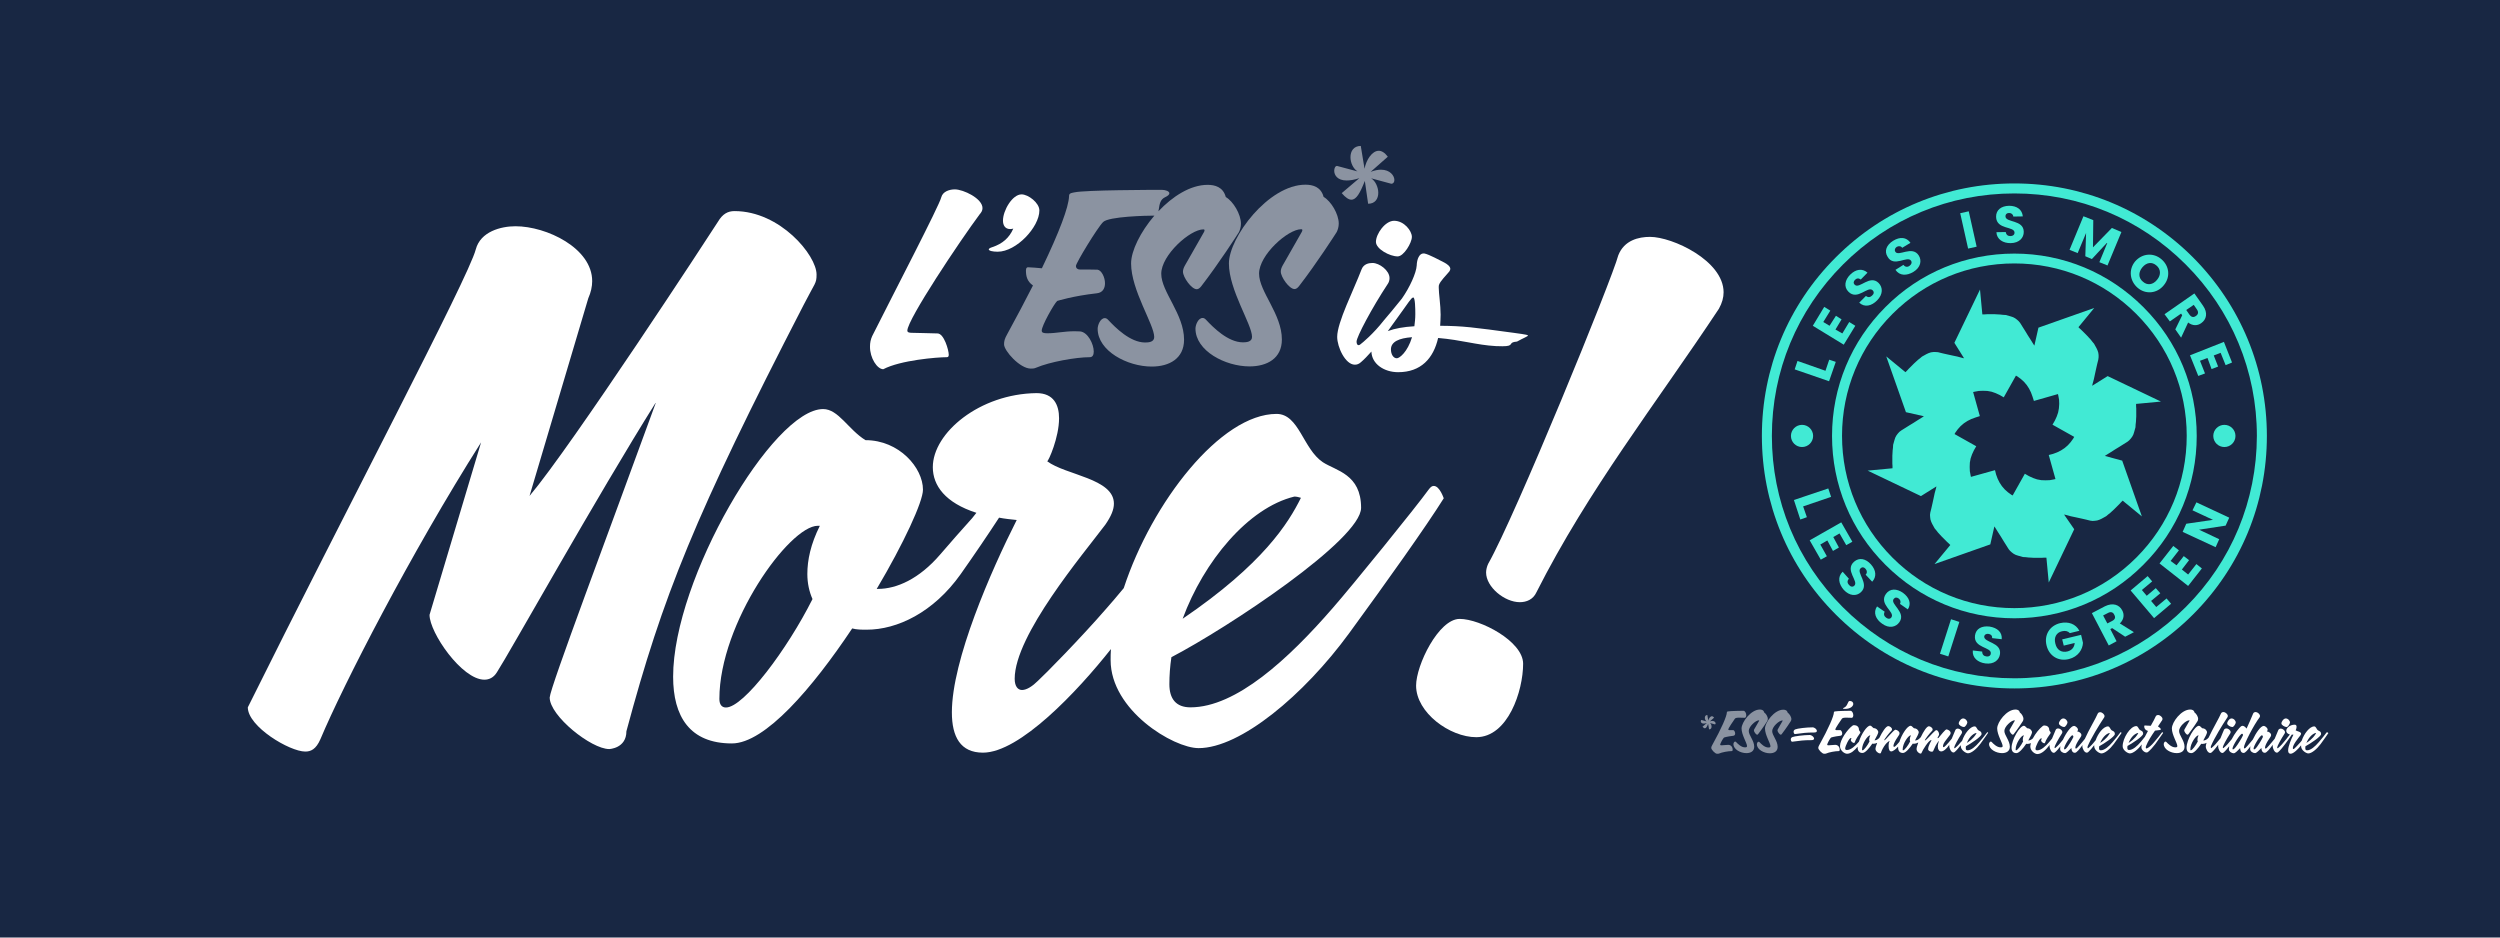
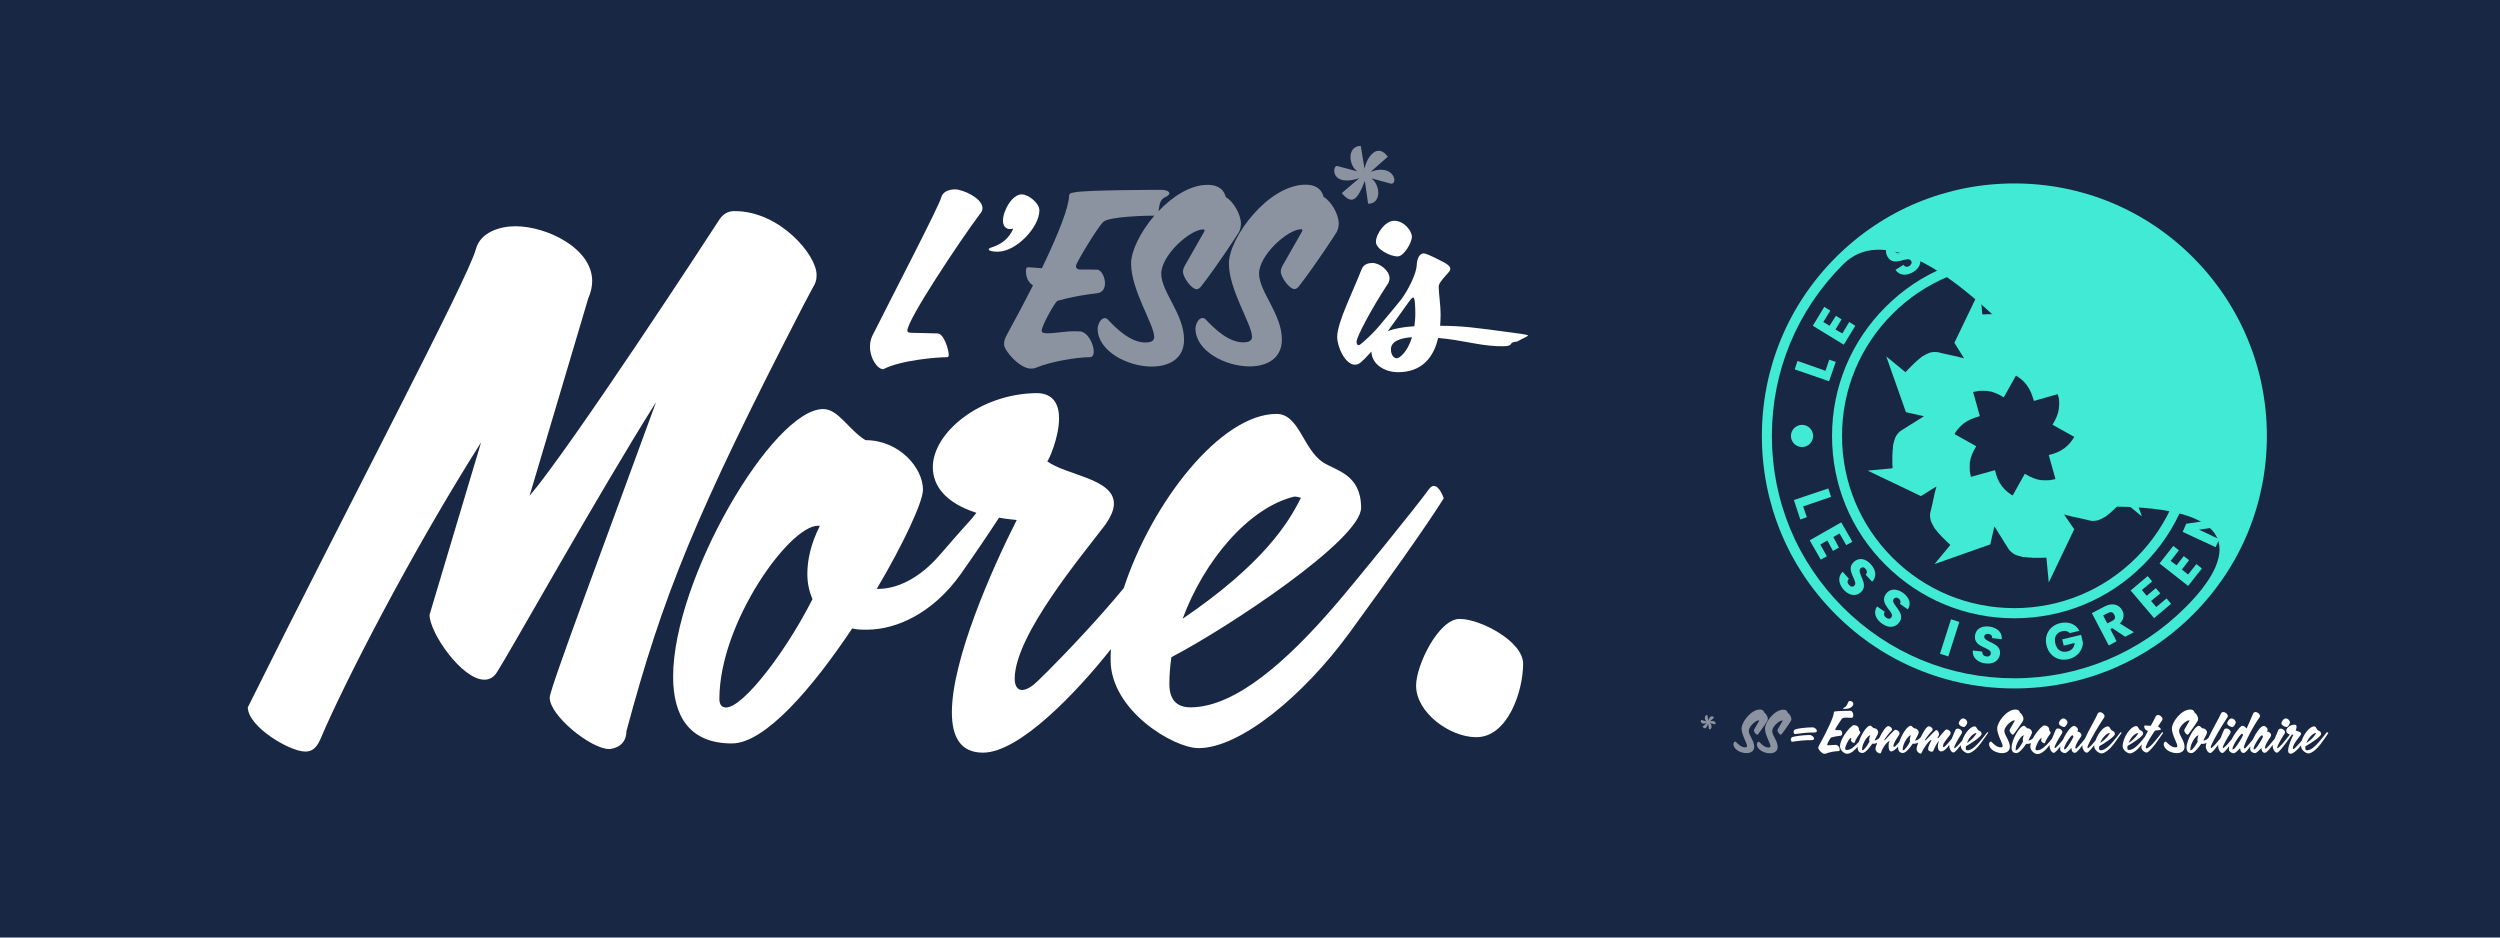
<svg xmlns="http://www.w3.org/2000/svg" version="1.1" id="Calque_1" x="0px" y="0px" viewBox="0 0 1600 600" style="enable-background:new 0 0 1600 600;" xml:space="preserve">
  <style type="text/css">
	.st0{fill:#182743;}
	.st1{fill:#FFFFFF;}
	.st2{fill:#8B93A1;}
	.st3{fill:#41EAD4;}
</style>
  <rect class="st0" width="1600" height="600" />
  <g>
    <path class="st1" d="M522.6,175.7c0-12.3-23.3-40.6-52.5-40.6c-4.2,0-7.6,1.7-10.6,6.8c-5.1,8-93.5,143.4-120.6,175.5l37.6-126.5   c1.7-3.8,2.5-7.6,2.5-11c0-21.1-29.2-35.1-49.1-35.1c-9.3,0-22.4,3.4-25.4,14.8c-4.7,18.2-83.8,167.9-145.9,293.1   c0,12.3,26.7,28.3,36.8,28.3c3.4,0,6.8-1.3,9.7-8c14.4-34.3,57.5-118.4,102.8-189.9l-33,110.4c0,11.4,20.7,41.5,35.1,41.5   c3,0,5.9-1.3,8-4.7c8-12.3,63.9-112.5,101.9-173c-30.5,83.8-67.7,182.3-68.1,189.1c0,11.8,26.6,33,38.1,33c0,0,11-0.4,11-11.4   c23.3-86.7,43.6-137.5,113.4-272.8C521.7,180.7,522.6,181.6,522.6,175.7z" />
    <path class="st1" d="M917.6,311c-1.3,0-2.1,0.8-3.4,2.5c-7.6,10.6-49.1,61.8-61.3,75.7c-28.3,32.6-61.8,63.5-91,63.5   c-9.3,0-13.5-5.5-13.5-14.8c0-5.5,0.4-11.4,1.3-17.3c36.4-19,121.4-75.3,121.4-95.6c0-21.6-16.1-23.7-24.5-29.2   c-12.7-8.5-15.2-30.9-29.6-30.9c-35.7,0-79.8,56.5-97.8,111.5c-4.5,5.4-8.3,9.9-10.9,12.8c-16.9,19.5-39.8,42.7-44,46.5   c-3.4,3.4-7.2,5.9-10.2,5.9c-2.5,0-4.7-2.1-4.7-7.2c0-27.9,43.6-79.5,58-98.6c3.8-5.5,5.5-9.7,5.5-13.5c0-16.1-30.9-18.2-42.7-27.1   c0.8,0,7.6-15.2,7.6-27.5c0-8.5-3.4-16.1-14.4-16.1C627,252,597,277,597,299c0,11.8,8,22.8,27.9,29.2c-0.9,1.1-1.8,2.2-2.7,3.4   c-6.7,7.5-14.3,16-20.5,23.3c-13.5,15.7-27.9,22-39.8,22h-0.8c17.3-29.2,29.6-55.8,29.6-63.5c0-14-15.2-31.7-36.8-31.7   c-11-6.8-17.3-19.9-27.1-19.9c-32.1,0-96,108.7-96,171.3c0,25.4,10.6,42.7,37.6,42.7c21.2,0,51.6-35.5,77-73.6   c3,0.8,5.9,0.8,9.3,0.8c19.5,0,42.7-11,60.1-35.5c8.6-12.2,17.5-25.3,24.6-36.2c3.6,0.7,7.4,1.1,11.3,1.5   c-16.5,32.6-41.5,89.7-41.5,123.1c0,15.7,5.5,25.8,19.9,25.8c23.5,0,60.4-39.1,81.9-66.3c-0.2,2.4-0.2,4.8-0.2,7.1   c0,32.1,40.2,56.3,56.3,56.3c26.7,0,67.3-33.8,96.4-73.6c24.1-33,49.1-68.1,60.5-86.3C924,319.1,921.5,311,917.6,311z M828.4,317.8   c1.3,0,3,0.4,4.2,0.8c-8,16.1-24.1,42.3-75.7,77.4C770.4,359.3,798.8,325,828.4,317.8z M520,383.4c-16.1,32.1-44,69.4-55.4,69.4   c-2.5,0-4.2-1.7-4.2-5.5c0-48.6,44.8-110.8,63-110.8h1.3c-5.9,11.8-8,22-8,30.9C516.7,373.2,517.9,378.7,520,383.4z" />
    <path class="st1" d="M934.2,396.1c-13.5,0-27.9,29.6-27.9,42.7c0,17.3,21.6,33,38.5,33c20.3,0,30-29.6,30-47   C974.8,410.4,947.3,396.1,934.2,396.1z" />
-     <path class="st1" d="M1056,151.6c-7.2,0-16.5,2.1-20.3,11.8c-3.8,14.8-66,167.1-83.3,197.5c-0.8,1.7-1.3,3.8-1.3,5.5   c0,9.3,11.8,19,21.6,19c4.2,0,8.5-1.7,10.6-6.3c33.4-66,76.1-120.1,116.8-181.5c2.1-3.8,3-7.2,3-10.6   C1103,166.8,1070.4,151.6,1056,151.6z" />
    <path class="st1" d="M565.3,236.3c11-5.8,34.5-7.7,40.7-7.7c0.9,0,1.2-0.6,1.2-1.6c0-2.8-3-13.6-7.2-13.6c-1.4,0-13.3-0.4-16.4-0.4   c-1.7,0-2.9-0.3-2.9-1.4c0-7.1,33.8-57.7,46.4-74.6c0.9-1,1.7-2.2,1.7-3.8c0-6.2-12.3-12-17.7-12c-3.2,0-7.7,1.2-8.7,5.1   c-1.3,5.4-30.3,61.1-44.2,88.8c-1,2.2-1.4,4.3-1.4,6.7C556.7,229.1,561.4,236.3,565.3,236.3z" />
    <path class="st1" d="M638.5,161.1c12,0,26.7-15.8,26.7-26.4c0-4.9-7.1-10.3-11.4-10.3c-5.9,0-11.9,10.3-11.9,16.8   c0,3,1.4,5.4,4.6,5.4c0.6,0,1.3-0.1,2-0.3c-2.5,5.8-6.8,9.7-13.5,11.9c-1.4,0.4-2.2,1-2.2,1.4C632.8,160.5,635.3,161.1,638.5,161.1   z" />
    <path class="st2" d="M656.6,173c0,3.5,0.6,7,4.5,9.7c-4.8,9.4-10.3,19.9-16.5,31.2c-1.7,3-2,4.5-2,6.5c0,4.1,10.1,15.5,17.1,15.5   c1.2,0,2.2,0,3.5-0.6c8.4-3.6,25.1-6.7,34.3-6.7c1.7,0,2.5-1.4,2.5-3.6c0-4.8-3.8-12.5-8.8-12.9c-1.3-0.1-2.3-0.1-3.5-0.1   c-6.8,0-11.7,1.3-17.4,1.3c-2.5,0-3.6-0.4-3.6-1.7c0-3.2,7.8-17,9.9-19c0,0,10.1-3.2,25.4-4.9c3.8-0.4,5.2-3.3,5.2-6.4   c0-3.9-2.3-8.4-4.8-8.7c-1-0.1-8.3-0.1-11.2-0.1c-1.4,0-2.6-0.7-2.6-2.3c0-1.9,13.8-24.6,17.4-28.1c3.6-3.6,28-4.1,32.7-4.1h0.1   c-8.9,10.4-14.9,22.5-14.9,30.6c0,17.2,14.8,39.1,14.8,47.1c0,3.2-3.5,3.5-5.8,3.5c-9.6,0-19.1-9.6-23.5-14.3   c-0.9-1-1.6-1.3-2.3-1.3c-2.9,0-4.6,4.5-4.6,6.8c0,14.2,19,24.2,34.6,24.2c11.2,0,20.7-5.1,20.7-17.2c0-16.4-14.6-30.6-14.6-42.2   c0-11.9,18.4-28.4,27-28.4c0.4,0,0.7,0.1,0.7,0.6c0,0.3-0.1,0.7-0.4,1.2c-2.3,3.8-10.4,18.5-12.2,21.4c-0.7,1.3-1.2,2.5-1.2,3.9   c0,3.5,5.4,11.2,8.8,11.2c0.9,0,1.9-0.6,2.9-1.9c11.2-14.5,22.9-32.7,24.1-34.6c0.6-1.2,1.3-3.2,1.3-5.4c0-6.1-4.9-14.3-9.7-17.1   c-1.7-6.5-7.1-7.8-11.6-7.8c-11.1,0-22.5,7.4-31.5,16.9c0.1-0.5,0.2-1.1,0.3-1.7c0.4-2.8,0.9-5.8,3.8-7.2c2.2-1,2.9-1.9,2.9-2.6   c0-1.3-2.5-2.2-4.8-2.2c-6.2,0-49,0.1-55.9,1.6c-1.2,0.3-3.5,0.3-3.5,2.2v0.3c-0.3,7-6.1,22.6-17.4,46.1c-3.6-0.3-6.5-0.6-8.1-0.6   C657.4,170.8,656.6,171.4,656.6,173z" />
    <path class="st2" d="M801.3,215.6c0,3.2-3.5,3.5-5.8,3.5c-9.6,0-19.1-9.6-23.5-14.3c-0.9-1-1.6-1.3-2.3-1.3c-2.9,0-4.6,4.5-4.6,6.8   c0,14.2,19,24.2,34.6,24.2c11.2,0,20.7-5.1,20.7-17.2c0-16.4-14.6-30.6-14.6-42.2c0-11.9,18.4-28.4,27-28.4c0.4,0,0.7,0.1,0.7,0.6   c0,0.3-0.1,0.7-0.4,1.2c-2.3,3.8-10.4,18.5-12.2,21.4c-0.7,1.3-1.2,2.5-1.2,3.9c0,3.5,5.4,11.2,8.8,11.2c0.9,0,1.9-0.6,2.9-1.9   c11.2-14.5,22.9-32.7,24.1-34.6c0.6-1.2,1.3-3.2,1.3-5.4c0-6.1-4.9-14.3-9.7-17.1c-1.7-6.5-7.1-7.8-11.6-7.8   c-23.8,0-49,33.9-49,50.4C786.5,185.7,801.3,207.6,801.3,215.6z" />
    <path class="st1" d="M894.5,164.1c3.9,0,9.1-8.7,9.1-12.5s-4.9-10.3-11.4-10.3c-5.7,0-11.6,8.4-11.6,13.5   C880.6,159.4,889.5,164.1,894.5,164.1z" />
    <path class="st1" d="M867.1,233.4c1.3,0,2.6-0.4,3.9-1.6c2-1.7,4.3-4.1,6.7-6.8c0.2,7.9,8.1,13.2,17.1,13.2   c14.6,0,22.6-8.8,25.6-21.9c15.2,1.3,24.5,4.5,36.9,5.2c1.7,0.1,3.2,0.1,4.3,0.1c8.3,0,2.8-2.5,9.3-3c4.1-2.3,7-3.3,7-3.9   c0-0.6-7.5-1.4-8.5-1.6c-26.5-3.6-33-4.5-47.7-4.6c0.1-2.3,0.3-4.6,0.3-7.1c0-6.1-1.2-13.6-1.2-17.2c0-0.7,0-1.3,0.1-1.7   c0.7-2.5,4.6-6.2,6.7-8.8c0.4-0.6,0.6-1.2,0.6-1.6c0-1.7-2.2-3.2-3.9-4.1c-2.5-1.2-9.6-5.2-12.8-5.8H911c-2.6,0-4.2,3.6-4.3,7.7   c-0.3,4.8-4.4,13.9-9.5,21.2c-4.5,5.6-9.3,11.4-11.5,13.9c-6.8,8.7-13.6,14.3-15.2,15.5c-0.4,0.3-0.7,0.4-1,0.4   c-0.9,0-1.3-1-1.3-2.3c0-2.9,9.6-21.2,20.1-37.1c0.6-0.9,1-2.2,1-3.5c0-4.9-6.5-9.7-10.9-9.7c-2.5,0-5.7,0.7-7,4.1   c-5.2,13.6-15.6,33.9-15.6,43.2C855.8,222.1,861,233.4,867.1,233.4z M894,229.3c-2.3,0-3.8-2.6-3.8-5.7c0-4.9,5.2-7.2,13.5-7.8   C900.8,225.4,895.6,229.3,894,229.3z M898,198.3c1.6-2.1,3.5-5.1,4.6-6.3c0.7-1,1.4-1.6,1.9-1.6c1.2,0,1.3,7.2,1.3,10.6   c0,2.9-0.3,5.4-0.6,7.8c-6.8,0.4-12.5,1.4-17,3.1c0.4-0.5,0.7-1,1.1-1.5C892.2,206.4,895.2,202.2,898,198.3z" />
  </g>
  <g>
    <path class="st2" d="M873.5,115.8c-3.1,7.9-5.5,12-8.6,12c-1.8,0-3.8-1.4-6.2-4.2L870,114c-3.2,1.1-6,1.5-8.2,1.5   c-5.9,0-7.9-3.5-7.9-6.2c0-1.7,0.7-3.1,1.8-3.1l13.1,3.5c-2.8-1.8-4.5-5.6-4.5-9.1c0-3.8,2-7.2,6.6-7.2l2.4,14.6   c1.1-5.8,4.9-11.5,9.1-11.5c1.8,0,3.8,1.1,5.8,3.8l-11,9.7c2.5-1,4.8-1.4,6.6-1.4c5.9,0,8.6,3.9,8.6,6.6c0,1.4-0.7,2.4-2,2.4   l-12.9-3.5c2.8,1.7,4.6,5.8,4.6,9.3c0,3.8-2,7-6.5,7L873.5,115.8z" />
  </g>
  <g>
    <g>
      <g>
-         <path class="st3" d="M1403.5,164.7c-30.6-30.6-71.2-47.3-114.3-47.3s-83.7,16.7-114.3,47.3s-47.3,71.2-47.3,114.3     s16.7,83.7,47.3,114.3s71.2,47.3,114.3,47.3s83.7-16.7,114.3-47.3c30.6-30.6,47.3-71.2,47.3-114.3S1433.9,195.2,1403.5,164.7z      M1398.8,388.6c-29.3,29.3-68.2,45.5-109.7,45.5s-80.3-16.1-109.7-45.5S1134,320.4,1134,279s16.1-80.3,45.5-109.7     s68.2-45.5,109.7-45.5s80.3,16.1,109.7,45.5c29.3,29.3,45.5,68.2,45.5,109.7C1444.3,320.4,1428.2,359.3,1398.8,388.6z" />
+         <path class="st3" d="M1403.5,164.7c-30.6-30.6-71.2-47.3-114.3-47.3s-83.7,16.7-114.3,47.3s-47.3,71.2-47.3,114.3     s16.7,83.7,47.3,114.3s71.2,47.3,114.3,47.3s83.7-16.7,114.3-47.3c30.6-30.6,47.3-71.2,47.3-114.3S1433.9,195.2,1403.5,164.7z      M1398.8,388.6c-29.3,29.3-68.2,45.5-109.7,45.5s-80.3-16.1-109.7-45.5S1134,320.4,1134,279s16.1-80.3,45.5-109.7     s80.3,16.1,109.7,45.5c29.3,29.3,45.5,68.2,45.5,109.7C1444.3,320.4,1428.2,359.3,1398.8,388.6z" />
        <path class="st3" d="M1405.9,279c0-31.2-12.1-60.5-34.2-82.5c-22-22-51.3-34.2-82.5-34.2s-60.5,12.1-82.5,34.2     c-22,22-34.2,51.3-34.2,82.5s12.1,60.5,34.2,82.5c22,22,51.3,34.2,82.5,34.2s60.5-12.1,82.5-34.2     C1393.8,339.5,1405.9,310.1,1405.9,279z M1289.2,389.2c-29.5,0-57.2-11.5-78-32.3s-32.3-48.5-32.3-78s11.5-57.2,32.3-78     s48.5-32.3,78-32.3s57.2,11.5,78,32.3s32.3,48.5,32.3,78s-11.5,57.2-32.3,78C1346.4,377.7,1318.6,389.2,1289.2,389.2z" />
        <path class="st3" d="M1347.1,291.8l0.9-0.6l2.9-1.8l2.8-1.8l2.8-1.7l2.7-1.7l2.4-1.5l1.1-0.9l1-1.1l0.9-1.2l0.7-1.3l0.5-1.5     l0.9-3.2l0.1-1.8l0.2-1.7l0.1-1.8l0.1-1.7v-5l-0.1-1.5v-1.5l15.9-1.5l-34.1-16.3l-9.9,6.2l0.2-1l0.9-3.3l0.7-3.3l0.7-3.2l0.7-3.1     l0.7-2.8l0.2-1.5v-1.5l-0.2-1.5l-0.5-1.5l-0.6-1.3l-1.6-2.9l-1.1-1.3l-1-1.3l-1.2-1.3l-1.1-1.2l-3.5-3.5l-1.1-1l-1-1l10.1-12.3     l-35.7,12.6l-2.6,11.5l-0.6-0.9l-1.8-2.9l-1.8-2.8l-1.7-2.8l-1.7-2.7l-1.5-2.4l-0.9-1.1l-1.1-1l-1.2-0.9l-1.3-0.7l-1.5-0.5     l-3.2-0.9l-1.8-0.1l-1.7-0.2l-1.8-0.1l-1.7-0.1h-5l-1.5,0.1h-1.5l-1.5-15.9l-16.4,34.1l6.2,9.9l-1-0.2l-3.3-0.9l-3.3-0.7     l-3.2-0.7l-3.1-0.7l-2.8-0.7l-1.5-0.1h-1.5l-1.5,0.2l-1.5,0.5l-1.3,0.6l-2.9,1.6l-1.3,1.1l-1.3,1l-1.3,1.2l-1.2,1.1l-3.5,3.5     l-1,1.1l-1,1l-12.3-10.1l12.6,35.7l11.5,2.6l-0.9,0.6l-2.9,1.8l-2.8,1.8l-2.8,1.7l-2.7,1.7l-2.4,1.5l-1.2,0.9l-1,1.1l-0.9,1.2     l-0.7,1.3l-0.5,1.5l-0.9,3.2l-0.1,1.8l-0.2,1.7l-0.1,1.8l-0.1,1.7v5l0.1,1.5v1.5l-15.9,1.5l34.1,16.3l9.9-6.2l-0.2,1l-0.9,3.3     l-0.7,3.3l-0.7,3.2l-0.7,3.1l-0.7,2.8l-0.2,1.5l0.1,1.5l0.2,1.5l0.5,1.5l0.6,1.3l1.6,2.9l1.1,1.3l1,1.3l1.2,1.3l1.1,1.2l3.5,3.5     l1.1,1l1,1l-10.1,12.2l35.7-12.6l2.6-11.5l0.6,0.9l1.8,2.9l1.8,2.8l1.7,2.8l1.7,2.7l1.5,2.4l0.9,1.1l1.1,1l1.2,0.9l1.3,0.7     l1.5,0.5l3.2,0.9l1.8,0.1l1.7,0.2l1.8,0.1l1.7,0.1h5l1.5-0.1h1.5l1.5,15.9l16.3-34.1l-6.5-9.4l1,0.2l3.3,0.9l3.3,0.7l3.2,0.7     l3.1,0.7l2.8,0.7l1.5,0.2l1.5-0.1l1.5-0.2l1.5-0.5l1.3-0.6l2.9-1.6l1.3-1.1l1.3-1l1.3-1.2l1.2-1.1l3.5-3.5l1-1.1l1-1l12.3,10.1     l-12.6-35.7L1347.1,291.8z M1326.8,280.8l-1.6,2.2l-1.8,2l-2.1,1.8l-2.3,1.5l-2.4,1.2l-2.7,1l-2.7,0.7l4.3,15.4l-0.9,0.2     l-2.7,0.5l-2.7,0.1l-2.8-0.1l-2.7-0.5l-2.6-0.9l-2.6-1.2l-2.6-1.5l-7.8,13.9l-0.9-0.5l-2.2-1.6l-2-1.8l-1.8-2.1l-1.5-2.3     l-1.2-2.4l-1-2.7l-0.7-2.8l-15.4,4.3l-0.2-0.9l-0.5-2.7l-0.1-2.7l0.1-2.8l0.5-2.7l0.9-2.6l1.2-2.6l1.5-2.6l-13.9-7.8l0.5-0.9     l1.6-2.2l1.8-2l2.1-1.8l2.3-1.5l2.4-1.2l2.7-1l2.8-0.9l-4.3-15.4l0.9-0.2l2.7-0.5l2.7-0.1l2.8,0.1l2.7,0.5l2.6,0.9l2.6,1.2     l2.6,1.5l7.8-13.9l0.9,0.5l2.2,1.6l2,1.8l1.8,2.1l1.5,2.3l1.2,2.4l1,2.7l0.9,2.8l15.4-4.4l0.2,0.9l0.5,2.7l0.1,2.7l-0.2,2.8     l-0.5,2.7l-0.9,2.6l-1.2,2.6l-1.5,2.6l13.9,7.8L1326.8,280.8z" />
        <polygon class="st3" points="1174.9,231.6 1170.7,230.2 1168.3,237.3 1150.4,231 1148.6,236.4 1170.6,244    " />
        <polygon class="st3" points="1187.4,208.5 1183.5,206.1 1179.1,213.4 1174.7,210.9 1178.6,204.4 1175,202.1 1170.9,208.5      1166.9,206.1 1171.4,198.8 1167.5,196.4 1160.2,208.5 1180,220.6    " />
-         <path class="st3" d="M1198.5,185.8c1,1,0.9,2.3-0.4,3.4c-1.1,1.1-2.6,1.3-3.9,0.2l-4.3,4.3c3.4,3.2,7.9,2.2,11.5-1.5     c3.8-3.9,3.7-8.3,0.9-11.1c-5.5-5.5-12.3,4-15.2,1.2c-1.1-1-0.9-2.2,0.1-3.2c1.1-1.1,2.4-1.2,3.7-0.2l4.3-4.4     c-3.3-2.9-7.5-2.3-11.1,1.3c-3.4,3.4-4.2,7.8-1.1,10.9C1188.8,192.6,1195.4,182.7,1198.5,185.8z" />
        <path class="st3" d="M1223.1,166.9c0.7,1.1,0.2,2.4-1.1,3.3c-1.3,0.9-2.8,0.7-3.8-0.7l-5.1,3.2c2.6,3.9,7.2,3.9,11.5,1.3     c4.6-2.8,5.5-7.2,3.4-10.5c-4.2-6.6-13,1-15-2.4c-0.7-1.2-0.2-2.3,0.9-3.1c1.3-0.7,2.7-0.6,3.5,0.6l5.3-3.2     c-2.6-3.7-6.7-4-11.1-1.3c-4.2,2.6-5.9,6.6-3.5,10.3C1212.1,171.4,1220.8,163.3,1223.1,166.9z" />
        <rect x="1256.9" y="135.3" transform="matrix(0.976 -0.218 0.218 0.976 -1.7 278.404)" class="st3" width="5.6" height="23.2" />
-         <path class="st3" d="M1289.3,148.9c0,1.3-1,2.2-2.7,2.2c-1.6,0-2.7-0.9-2.9-2.6l-6,0.1c0.2,4.6,4.3,7.1,9.2,7     c5.4-0.1,8.4-3.4,8.3-7.3c-0.1-7.8-11.6-5.7-11.7-9.8c0-1.5,1-2.2,2.3-2.2c1.5,0,2.6,0.9,2.7,2.3l6.1-0.1     c-0.4-4.4-3.8-6.8-8.8-6.8c-4.9,0.1-8.4,2.6-8.3,7.1C1277.7,147.2,1289.3,144.6,1289.3,148.9z" />
        <polygon class="st3" points="1335.1,149.1 1334.6,164 1338.8,165.8 1348.9,154.9 1343.6,167.8 1348.8,169.9 1357.7,148.5      1351.6,145.9 1339.5,158.3 1339.7,140.9 1333.4,138.4 1324.5,159.9 1329.7,162    " />
        <path class="st3" d="M1368.1,184.2c5,4.3,12.3,3.8,16.7-1.6c4.5-5.4,3.5-12.5-1.5-16.7c-5-4.3-12.3-3.9-16.9,1.5     C1362.1,172.7,1363.1,179.9,1368.1,184.2z M1371.1,171.1c2.7-3.2,6.1-3.7,9-1.2c2.8,2.3,3.1,6,0.4,9.2c-2.6,3.2-6.2,3.7-9,1.2     C1368.5,177.9,1368.5,174.2,1371.1,171.1z" />
        <path class="st3" d="M1388.7,205.7l7.2-5l0.7,1.1l-4.4,9l3.7,5.3l4.5-9.7c2.9,2.3,6.1,2.1,8.4,0.4c3.3-2.3,4.4-6.5,1.1-11.2     l-5.5-7.8l-19.1,13.3L1388.7,205.7z M1404,195.1l2,2.9c1.2,1.7,0.9,3.2-0.6,4.2c-1.5,1.1-2.9,0.9-4.2-0.9l-2-2.9L1404,195.1z" />
        <polygon class="st3" points="1406.9,240.6 1411.2,239 1408,230.9 1412.8,229.1 1415.4,236.2 1419.6,234.6 1416.8,227.5      1421.2,225.8 1424.4,233.7 1428.5,232 1423.3,218.8 1401.6,227.4    " />
        <polygon class="st3" points="1171.9,318 1170.1,312.6 1148.1,320 1152.2,332.5 1156.4,331 1154,324.1    " />
        <polygon class="st3" points="1177.3,341.4 1181.6,348.9 1185.5,346.7 1178.4,334.3 1158.2,345.8 1165.3,358.2 1169.2,356      1165,348.5 1169.5,345.9 1173.1,352.6 1176.9,350.4 1173.3,343.7    " />
        <path class="st3" d="M1197.4,361.2c-3.3-3.7-7.5-4.6-10.8-1.7c-6.2,5.5,3.3,12.6,0.1,15.4c-1,0.9-2.3,0.7-3.4-0.6     c-1.1-1.2-1.2-2.6,0-3.9l-4-4.5c-3.4,3.3-2.6,7.8,0.7,11.6c3.7,4,8.1,4.2,11,1.5c5.7-5.3-3.3-12.6-0.2-15.3     c1.1-1,2.3-0.7,3.2,0.4c1,1.1,1.1,2.6,0,3.7l4.2,4.5C1201.1,369.2,1200.8,365,1197.4,361.2z" />
        <path class="st3" d="M1217.9,379.4c-4-2.8-8.3-2.9-10.9,0.7c-4.8,6.7,6,11.5,3.5,15c-0.7,1.1-2.1,1.2-3.4,0.2     c-1.3-0.9-1.7-2.3-0.9-3.8l-4.9-3.4c-2.6,3.9-0.9,8.2,3.3,11.1c4.4,3.2,8.8,2.2,11-1c4.5-6.4-6-11.5-3.7-14.8     c0.9-1.2,2.1-1.2,3.2-0.4c1.2,0.9,1.6,2.2,0.9,3.5l5,3.5C1223.4,386.4,1222,382.4,1217.9,379.4z" />
        <rect x="1236.3" y="404.9" transform="matrix(0.305 -0.952 0.952 0.305 479.043 1471.868)" class="st3" width="23.2" height="5.6" />
        <path class="st3" d="M1272.7,405.7c1.5,0.2,2.4,1.2,2.3,2.7l6.1,0.7c0.4-4.4-2.7-7.3-7.8-8.1c-4.9-0.6-8.7,1.3-9.3,5.7     c-1.1,8.2,10.8,7.3,10.1,11.6c-0.1,1.3-1.3,2.1-2.9,1.8c-1.6-0.2-2.6-1.2-2.6-3.1l-6-0.7c-0.5,4.6,3.2,7.7,8.1,8.3     c5.4,0.7,8.8-2.2,9.3-6c1-7.7-10.6-7.3-10.1-11.4C1270.2,406,1271.3,405.5,1272.7,405.7z" />
        <path class="st3" d="M1319.8,409.2l1,4l7-1.7c-0.2,2.7-1.7,4.6-4.5,5.4c-3.9,1-7-0.9-7.9-5.1c-1-3.9,0.7-7,4.3-7.8     c2.1-0.5,3.8-0.1,5,1.2l6.1-1.5c-2.3-4.4-7-6.1-12.3-4.9c-6.7,1.6-10.4,7.6-8.7,14.3c1.6,6.7,7.6,10.4,14.3,8.7     c6-1.5,8.8-6.2,9-10.4l-1.2-5.1L1319.8,409.2z" />
        <path class="st3" d="M1358.2,390.6c-1.8-3.5-5.9-5.1-11-2.6l-8.4,4.4l10.8,20.7l5-2.7l-4-7.8l1.2-0.6l8.3,5.5l5.6-2.9l-9-5.6     C1359.5,396.3,1359.6,393.1,1358.2,390.6z M1351.8,397.4l-3.1,1.6l-2.7-5.1l3.1-1.6c1.8-1,3.3-0.5,4,1.1     C1354.1,395.1,1353.7,396.4,1351.8,397.4z" />
        <polygon class="st3" points="1380,388.5 1376.7,384.6 1382.6,379.7 1379.7,376.4 1373.9,381.3 1370.8,377.6 1377.4,372.1      1374.5,368.7 1363.6,377.9 1378.6,395.6 1389.5,386.4 1386.6,383    " />
        <polygon class="st3" points="1400.4,367.7 1396.4,364.5 1401,358.5 1397.6,355.9 1393,361.8 1389.2,359 1394.5,352.2      1390.9,349.4 1382.1,360.6 1400.4,375 1409.2,363.8 1405.7,361    " />
        <polygon class="st3" points="1403.2,326.6 1416.3,332.7 1399.2,335.2 1396.9,340.4 1418,350.2 1420.3,345.1 1407.4,339      1424.4,336.4 1426.7,331.3 1405.7,321.5    " />
        <circle class="st3" cx="1153.3" cy="279" r="7.1" />
        <circle class="st3" cx="1423.6" cy="279" r="7.1" />
      </g>
    </g>
    <g>
      <path class="st2" d="M1094.3,462.7l3.2,0.9c0.3,0,0.5-0.2,0.5-0.6c0-0.7-0.7-1.6-2.1-1.6c-0.5,0-1,0.1-1.6,0.3l2.7-2.4    c-0.5-0.7-1-0.9-1.4-0.9c-1,0-2,1.4-2.3,2.8l-0.6-3.6c-1.1,0-1.6,0.8-1.6,1.8c0,0.9,0.4,1.8,1.1,2.3l-3.2-0.9    c-0.3,0-0.5,0.3-0.5,0.8c0,0.7,0.5,1.5,1.9,1.5c0.5,0,1.2-0.1,2-0.4l-2.8,2.4c0.6,0.7,1.1,1,1.5,1c0.8,0,1.4-1,2.1-2.9l0.6,3.6    c1.1,0,1.6-0.8,1.6-1.7C1095.4,464.1,1095,463.1,1094.3,462.7z" />
-       <path class="st2" d="M1109.3,470.9c0.9-0.1,1.2-0.8,1.2-1.5c0-0.9-0.6-2-1.1-2.1c-0.2,0-2,0-2.7,0c-0.3,0-0.6-0.2-0.6-0.6    c0-0.5,3.5-5.8,4.2-6.7c0.4-0.6,1.5-0.7,2.9-0.7c0.8,0,2.6,0.1,3.6,0.1c0.6-0.3,0.8-1,0.8-1.7c0-1.3-0.8-2.8-1.8-2.8    c-1.5,0-8.2,0.1-9.8,0.4c-0.7,0.1-0.8,0.3-0.8,0.6c-0.1,2.5-3.2,9.8-9.5,21.2c-0.4,0.7-0.5,1.1-0.5,1.6c0,1,2.4,3.7,3.7,3.7    c0.6,0,0.9,0,1.2-0.1c2-0.9,6-1.6,8.2-1.6c0.4,0,0.6-0.3,0.6-0.9c0-1.9-1.3-3.1-2.8-3.1c-1.6,0-3,0.3-4.3,0.3    c-0.6,0-0.9-0.1-0.9-0.4c0-0.8,1.9-4.1,2.4-4.5C1103.2,472,1105.7,471.3,1109.3,470.9z" />
      <path class="st2" d="M1122.8,466.6c-0.2,0.3-0.3,0.6-0.3,0.9c0,0.8,1.3,2.7,2.1,2.7c0.2,0,0.5-0.1,0.7-0.5    c2.7-3.5,5.5-7.8,5.8-8.3c0.1-0.3,0.3-0.8,0.3-1.3c0-1.5-1.2-3.4-2.3-4.1c-0.4-1.6-1.7-1.9-2.8-1.9c-5.7,0-11.7,8.1-11.7,12.1    c0,4.1,3.5,9.4,3.5,11.3c0,0.8-0.8,0.8-1.4,0.8c-2.3,0-4.6-2.3-5.6-3.4c-0.2-0.2-0.4-0.3-0.6-0.3c-0.7,0-1.1,1.1-1.1,1.6    c0,3.4,4.5,5.8,8.3,5.8c2.7,0,5-1.2,5-4.1c0-3.9-3.5-7.3-3.5-10.1c0-2.8,4.4-6.8,6.5-6.8c0.1,0,0.2,0,0.2,0.1s0,0.2-0.1,0.3    C1125.2,462.4,1123.2,465.9,1122.8,466.6z" />
      <path class="st2" d="M1144.1,456.1c-0.4-1.6-1.7-1.9-2.8-1.9c-5.7,0-11.7,8.1-11.7,12.1c0,4.1,3.5,9.4,3.5,11.3    c0,0.8-0.8,0.8-1.4,0.8c-2.3,0-4.6-2.3-5.6-3.4c-0.2-0.2-0.4-0.3-0.6-0.3c-0.7,0-1.1,1.1-1.1,1.6c0,3.4,4.5,5.8,8.3,5.8    c2.7,0,5-1.2,5-4.1c0-3.9-3.5-7.3-3.5-10.1c0-2.8,4.4-6.8,6.5-6.8c0.1,0,0.2,0,0.2,0.1s0,0.2-0.1,0.3c-0.6,0.9-2.5,4.4-2.9,5.1    c-0.2,0.3-0.3,0.6-0.3,0.9c0,0.8,1.3,2.7,2.1,2.7c0.2,0,0.5-0.1,0.7-0.5c2.7-3.5,5.5-7.8,5.8-8.3c0.1-0.3,0.3-0.8,0.3-1.3    C1146.4,458.7,1145.2,456.8,1144.1,456.1z" />
      <path class="st1" d="M1158.2,470.4c-3.8,0-9.7,0.8-11,1.3c-0.8,0.3-1.1,0.9-1.1,1.5c0,0.4,0.2,1.5,0.9,1.5c5.4-0.7,7.2-1,12.2-1    c1.3,0,1.8-0.4,1.8-1C1161,471.7,1159.5,470.4,1158.2,470.4z" />
      <path class="st1" d="M1160,465.5c-3.8,0-9.7,0.7-11,1.3c-0.8,0.3-1.1,0.9-1.1,1.5c0,0.4,0.2,1.5,0.9,1.5c5.4-0.7,7.2-1,12.2-1    c1.3,0,1.8-0.4,1.8-1C1162.8,466.8,1161.4,465.5,1160,465.5z" />
      <path class="st1" d="M1180.8,453.7c3.6,0,5.3-1.8,5.3-3.2c0-1-0.8-1.9-2.3-1.9c-1.4,0-1.1,3.4-3.8,4.4c-0.3,0.1-0.5,0.3-0.5,0.4    C1179.5,453.6,1180.1,453.7,1180.8,453.7z" />
      <path class="st1" d="M1177.8,470.9c0.9-0.1,1.2-0.8,1.2-1.5c0-0.9-0.6-2-1.1-2.1c-0.2,0-2,0-2.7,0c-0.3,0-0.6-0.2-0.6-0.6    c0-0.5,3.5-5.8,4.2-6.7c0.4-0.6,1.5-0.7,2.9-0.7c0.8,0,2.6,0.1,3.6,0.1c0.6-0.3,0.8-1,0.8-1.7c0-1.3-0.8-2.8-1.8-2.8    c-1.5,0-8.2,0.1-9.8,0.4c-0.7,0.1-0.8,0.3-0.8,0.6c-0.1,2.5-3.2,9.8-9.5,21.2c-0.4,0.7-0.5,1.1-0.5,1.6c0,1,2.4,3.7,3.7,3.7    c0.6,0,0.9,0,1.2-0.1c2-0.9,6-1.6,8.2-1.6c0.4,0,0.6-0.3,0.6-0.9c0-1.9-1.3-3.1-2.8-3.1c-1.6,0-3,0.3-4.3,0.3    c-0.6,0-0.9-0.1-0.9-0.4c0-0.8,1.9-4.1,2.4-4.5C1171.7,472,1174.1,471.3,1177.8,470.9z" />
      <path class="st1" d="M1256.9,465.3c0.9,0,2.2-2.1,2.2-3s-1.2-2.5-2.7-2.5c-1.4,0-2.8,2-2.8,3.2    C1253.6,464.1,1255.7,465.3,1256.9,465.3z" />
      <path class="st1" d="M1272,468.6c-0.1,0-0.2,0.1-0.3,0.2c-0.6,0.9-4,5.1-5,6.2c-2.3,2.7-5.1,5.2-7.5,5.2c-0.8,0-1.1-0.5-1.1-1.2    c0-0.5,0-0.9,0.1-1.4c3-1.6,10-6.2,10-7.8c0-1.8-1.3-1.9-2-2.4c-1-0.7-1.2-2.5-2.4-2.5c-2.9,0-6.5,4.6-8,9.1    c-0.4,0.5-0.7,0.9-1,1.1c-1.6,2.1-3.3,3.4-3.6,3.7c-0.1,0.1-0.2,0.1-0.2,0.1c-0.2,0-0.3-0.2-0.3-0.6c0-0.7,2.3-5.1,4.8-8.9    c0.1-0.2,0.2-0.5,0.2-0.8c0-1.2-1.6-2.3-2.6-2.3c-0.6,0-1.4,0.2-1.7,1c-0.6,1.6-1.5,3.6-2.3,5.5c-0.8,1-1.5,1.8-1.9,2.3    c-1.4,1.6-2.1,2.3-2.5,2.6c-0.3,0.3-0.6,0.5-0.8,0.5c-0.2,0-0.4-0.2-0.4-0.6c0-0.3,0.1-0.8,0.4-1.6c0.5-1.3,3.1-4.2,4.1-5.7    c0.3-0.4,0.4-0.8,0.4-1.2c0-1.2-1.5-2.2-2.7-2.3c-0.9,0.3-3.2,3.2-5.1,5.5c-0.2,0.1-0.4,0.1-0.5,0.1s-0.1,0-0.1-0.1    c0-0.2,0.2-0.5,0.8-1.6c0.1-0.2,0.2-0.5,0.2-0.8c0-1.1-0.8-2.6-1.7-2.6c-0.2,0-0.3,0.1-0.6,0.2c-1.8,1.4-5.9,6.4-6.7,6.4    c0,0-0.1,0-0.1-0.1c0-0.6,3.4-4.9,4.3-5.7c0.5-0.4,0.7-0.8,0.7-1.2c0-1.1-1.5-2.1-2.4-2.1c-1.4,0-3.5,3.4-5.2,7    c-0.1,0.1-0.2,0.2-0.3,0.3c-1.1,1.3-2.3,1.8-3.3,1.8h-0.1c1.4-2.4,2.4-4.6,2.4-5.2c0-1.1-1.2-2.6-3-2.6c-0.9-0.6-1.4-1.6-2.2-1.6    c-2.1,0-5.7,5.5-7.2,10.3l-0.1,0.1c-0.8,0.9-2.5,3.1-3.3,3.1c-0.2,0-0.4-0.2-0.4-0.6c0-0.3,0.1-0.8,0.4-1.6c0.5-1.3,2-3.8,3.1-5.3    c0.3-0.4,0.4-0.8,0.4-1.2c0-1.2-1.5-2.2-2.7-2.3c-1.5,0.6-6.3,6.8-7,6.8c0,0-0.1,0-0.1-0.1c0-0.6,3.4-4.9,4.3-5.7    c0.5-0.4,0.7-0.8,0.7-1.2c0-1.1-1.5-2.1-2.4-2.1c-1.5,0-3.9,3.8-5.7,7.5c-1,1.1-2.1,1.6-3,1.6h-0.1c1.4-2.4,2.4-4.6,2.4-5.2    c0-1.1-1.2-2.6-3-2.6c-0.9-0.6-1.4-1.6-2.2-1.6c-2.1,0-5.7,5.5-7.2,10.3l-0.1,0.1c-2.3,2.7-5.1,5.2-7.5,5.2    c-0.7,0-1.2-0.2-1.2-0.9c0-1.5,2.5-6.8,3.7-6.8c0.2,0,0.3,0.1,0.3,0.3c0,0.2-0.4,0.8-0.4,1.1c0,0.7,1.3,1.8,2,1.8    c0.2,0,0.4-0.1,0.5-0.3c0.5-1.9,2.8-5.1,3.4-5.9c0.2-0.2,0.2-0.4,0.2-0.6c0-0.6-0.9-1-0.9-1.9c0-1.7-1.4-2.7-3.1-2.7    c-0.4,0-0.8,0.1-1.1,0.4c-3.2,2.4-7.9,9-7.9,13c0,2.9,2.9,4.9,4.5,4.9c2.4,0,4.7-2,6.8-4.5c0,0.2,0,0.3,0,0.5    c0,2.1,0.9,3.5,3.1,3.5c1.7,0,4.2-2.9,6.3-6c0.2,0.1,0.5,0.1,0.8,0.1c0.7,0,1.5-0.2,2.3-0.6c-0.7,1.8-1.1,3.2-1.1,3.9    c0,1.6,2,2.9,2.8,2.9c0.4,0,0.7-0.2,0.8-0.7c0.5-1.5,1.6-3.6,2.9-5.2c0.9-1.1,2.2-2.1,2.6-2.1c0,0-0.7,0.9-0.7,3.1    c0,2.6,0.7,3.6,1.7,3.6c1.2,0,3-1.5,4.4-3.1c0,0.2,0,0.4,0,0.6c0,2.1,0.9,3.5,3.1,3.5c1.7,0,4.2-2.9,6.3-6    c0.2,0.1,0.5,0.1,0.8,0.1c0.8,0,1.8-0.3,2.7-0.8c-0.7,1.9-1.1,3.4-1.1,4.2c0,1.6,1.7,2.9,2.5,2.9c0.4,0,0.7-0.2,0.8-0.7    c0.6-1.6,4.5-7.9,6-7.9c0.1,0,0.2,0,0.3,0.1c0,0-2.2,3.5-2.2,5.7c0,0.9,1.3,1.6,2.3,1.6c0.5,0,0.9-0.2,1-0.6    c2-4.9,3.5-6.3,3.7-6.3l0,0c-0.6,1.4-0.8,2.6-0.8,3.6c0,1.9,0.8,3.1,2.2,3.1c1.3,0,3.2-1.3,5.2-4.3c0,0.3-0.1,0.5-0.1,0.7    c0,1.6,1.2,4.3,2.7,4.3c0.3,0,0.6-0.1,0.9-0.4c1.1-0.9,2.6-2.8,3.8-4.3c0,0.2,0,0.4,0,0.6c0,2.6,3.3,4.6,4.6,4.6    c2.2,0,5.5-2.8,7.9-6c2-2.7,4-5.6,5-7.1C1272.5,469.2,1272.3,468.6,1272,468.6z M1196.5,474.5c-1.3,2.6-3.6,5.7-4.5,5.7    c-0.2,0-0.3-0.1-0.3-0.5c0-4,3.7-9.1,5.2-9.1h0.1c-0.5,1-0.7,1.8-0.7,2.5C1196.2,473.7,1196.3,474.1,1196.5,474.5z M1222.5,474.5    c-1.3,2.6-3.6,5.7-4.5,5.7c-0.2,0-0.3-0.1-0.3-0.5c0-4,3.7-9.1,5.2-9.1h0.1c-0.5,1-0.7,1.8-0.7,2.5    C1222.2,473.7,1222.3,474.1,1222.5,474.5z M1264.7,469.1c0.1,0,0.2,0,0.3,0.1c-0.7,1.3-2,3.5-6.2,6.3    C1259.9,472.5,1262.3,469.7,1264.7,469.1z" />
      <path class="st1" d="M1286.4,466.6c-0.2,0.3-0.3,0.6-0.3,0.9c0,0.8,1.3,2.7,2.1,2.7c0.2,0,0.5-0.1,0.7-0.5    c2.7-3.5,5.5-7.8,5.8-8.3c0.1-0.3,0.3-0.8,0.3-1.3c0-1.5-1.2-3.4-2.3-4.1c-0.4-1.6-1.7-1.9-2.8-1.9c-5.7,0-11.7,8.1-11.7,12.1    c0,4.1,3.5,9.4,3.5,11.3c0,0.8-0.8,0.8-1.4,0.8c-2.3,0-4.6-2.3-5.6-3.4c-0.2-0.2-0.4-0.3-0.6-0.3c-0.7,0-1.1,1.1-1.1,1.6    c0,3.4,4.5,5.8,8.3,5.8c2.7,0,5-1.2,5-4.1c0-3.9-3.5-7.3-3.5-10.1c0-2.8,4.4-6.8,6.5-6.8c0.1,0,0.2,0,0.2,0.1s0,0.2-0.1,0.3    C1288.8,462.4,1286.8,465.9,1286.4,466.6z" />
      <path class="st1" d="M1321,465.3c0.9,0,2.2-2.1,2.2-3s-1.2-2.5-2.7-2.5c-1.4,0-2.8,2-2.8,3.2    C1317.7,464.1,1319.9,465.3,1321,465.3z" />
      <path class="st1" d="M1357.3,468.6c-0.1,0-0.2,0.1-0.3,0.2c-0.6,0.9-4,5.1-5,6.2c-2.3,2.7-5.1,5.2-7.5,5.2c-0.8,0-1.1-0.5-1.1-1.2    c0-0.5,0-0.9,0.1-1.4c3-1.6,10-6.2,10-7.8c0-1.8-1.3-1.9-2-2.4c-1-0.7-1.2-2.5-2.4-2.5c-2.9,0-6.4,4.5-7.9,8.9    c-0.4,0.5-0.8,1-1.1,1.3c-1.6,2.1-3.3,3.4-3.6,3.7c-0.1,0.1-0.2,0.1-0.2,0.1c-0.2,0-0.3-0.2-0.3-0.6c0-0.2,0.1-0.5,0.1-0.7    c2.2-5.2,7.2-13.4,10.6-18.5c0.1-0.2,0.2-0.5,0.2-0.8c0-1.2-1.7-2.5-2.7-2.5c-0.6,0-1.4,0.2-1.7,1c-0.9,2.4-5.7,10.4-8.2,16.1    c-0.8,0.9-1.4,1.8-1.8,2.2c-1.4,1.6-2.7,3.2-3.1,3.5c-0.3,0.3-0.6,0.5-0.8,0.5c-0.2,0-0.4-0.2-0.4-0.6c0-0.3,0.1-0.8,0.4-1.6    c0.5-1.3,2-3.8,3.1-5.3c0.3-0.4,0.4-0.8,0.4-1.2c0-1.2-1.5-2.2-2.7-2.3c0.3-0.3,0.5-0.7,0.5-1.1c0-1-1.2-2-2-2.3    c-0.2-0.1-0.4-0.1-0.6-0.1c-1.8,0-5,4.4-7,8.8c-0.6,0.7-1.1,1.3-1.3,1.6c-1.6,2.1-3.3,3.4-3.6,3.7c-0.1,0.1-0.2,0.1-0.2,0.1    c-0.2,0-0.3-0.2-0.3-0.6c0-0.7,2.3-5.1,4.8-8.9c0.1-0.2,0.2-0.5,0.2-0.8c0-1.2-1.6-2.3-2.6-2.3c-0.6,0-1.4,0.2-1.7,1    c-0.6,1.6-1.5,3.6-2.3,5.5c-0.8,1-1.5,1.8-1.9,2.3c-2.3,2.7-5.1,5.2-7.5,5.2c-0.7,0-1.2-0.2-1.2-0.9c0-1.5,2.5-6.8,3.7-6.8    c0.2,0,0.3,0.1,0.3,0.3c0,0.2-0.4,0.8-0.4,1.1c0,0.7,1.3,1.8,2,1.8c0.2,0,0.4-0.1,0.5-0.3c0.5-1.9,2.8-5.1,3.4-5.9    c0.2-0.2,0.2-0.4,0.2-0.6c0-0.6-0.9-1-0.9-1.9c0-1.7-1.4-2.7-3.1-2.7c-0.4,0-0.8,0.1-1.1,0.4c-2,1.5-4.7,4.8-6.3,7.9    c-1,0.9-2,1.3-2.8,1.3h-0.1c1.4-2.4,2.4-4.6,2.4-5.2c0-1.1-1.2-2.6-3-2.6c-0.9-0.6-1.4-1.6-2.2-1.6c-2.6,0-7.9,8.9-7.9,14    c0,2.1,0.9,3.5,3.1,3.5c1.7,0,4.2-2.9,6.3-6c0.2,0.1,0.5,0.1,0.8,0.1c0.7,0,1.4-0.2,2.2-0.5c-0.2,0.8-0.4,1.5-0.4,2.1    c0,2.9,2.9,4.9,4.5,4.9c2.8,0,5.6-2.8,7.9-5.9c-0.1,0.3-0.1,0.6-0.1,0.8c0,1.6,1.2,4.3,2.7,4.3c0.3,0,0.6-0.1,0.9-0.4    c1-0.8,2.3-2.4,3.4-3.8c-0.2,0.7-0.2,1.3-0.2,1.9c0,1.4,1.8,2.5,3.1,2.5c1,0,2.7-1.9,4.1-3.3c0.1,2.3,1.1,3.1,2.2,3.1    c1.2,0,3.1-2.5,4.9-5c0,0.3-0.1,0.5-0.1,0.7c0,1.6,1.3,4.2,2.8,4.2c0.3,0,0.7-0.1,1-0.4c1.1-1,2.7-2.9,3.8-4.4c0,0.2,0,0.5,0,0.7    c0,2.6,3.3,4.6,4.6,4.6c2.2,0,5.5-2.8,7.9-6c2-2.7,4-5.6,5-7.1C1357.8,469.2,1357.6,468.6,1357.3,468.6z M1294.8,474.5    c-1.3,2.6-3.6,5.7-4.5,5.7c-0.2,0-0.3-0.1-0.3-0.5c0-4,3.7-9.1,5.2-9.1h0.1c-0.5,1-0.7,1.8-0.7,2.5    C1294.5,473.7,1294.6,474.1,1294.8,474.5z M1326.9,471.8c-0.5,1.2-3.4,6.3-5,7.6c-0.2,0.1-0.4,0.2-0.6,0.2s-0.3-0.1-0.3-0.5    c0-1.8,4.2-8.5,5.3-8.5c0.3,0,0.6,0.3,0.6,0.7C1327,471.6,1327,471.7,1326.9,471.8z M1350,469.1c0.1,0,0.2,0,0.3,0.1    c-0.7,1.3-2,3.5-6.2,6.3C1345.3,472.5,1347.6,469.7,1350,469.1z" />
      <path class="st1" d="M1383.9,468.6c-0.1,0-0.2,0.1-0.3,0.2c-0.6,0.9-4,5.1-5,6.2c-1.5,1.9-3.3,3.3-3.9,3.6c-0.5,0.3-0.8,0.4-1,0.4    c-0.3,0-0.4-0.2-0.4-0.6c0-0.2,0-0.6,0.2-1c1.2-3.1,3.4-6.5,5.7-9.8l3.2-0.4c0.3,0,0.5-0.1,0.5-0.5c0-0.7-1.1-1.2-1.8-1.8    c0.9-1.4,1.9-2.7,2.7-4c0.1-0.2,0.2-0.5,0.2-0.8c0-1.2-1.7-2.5-2.7-2.5c-0.6,0-1.4,0.2-1.7,1c-0.5,1.1-1.6,3.4-3.1,5.9    c-1.6,0-3.1-0.2-3.7-0.2c-0.3,0-0.5,0.1-0.5,0.5c0,1.1,0.3,2.3,2.4,3c-0.7,1.3-1.4,2.6-2,3.8c-1,1.3-2.1,2.6-2.6,3.2    c-2.3,2.7-5.1,5.2-7.5,5.2c-0.8,0-1.1-0.5-1.1-1.2c0-0.5,0-0.9,0.1-1.4c3-1.6,10-6.2,10-7.8c0-1.8-1.3-1.9-2-2.4    c-1-0.7-1.2-2.5-2.4-2.5c-3.8,0-8.7,7.7-8.7,12.9c0,2.6,3.3,4.6,4.6,4.6c2.1,0,5.3-2.6,7.7-5.8c-0.2,0.7-0.3,1.4-0.3,1.9    c0,1.6,1.9,3.3,3.3,3.3c0.3,0,0.6-0.1,0.9-0.3c1.4-1.1,3.6-3.6,4.7-5.1c1.9-2.7,4-5.6,5-7.1    C1384.4,469.2,1384.2,468.6,1383.9,468.6z M1368.2,469.1c0.1,0,0.2,0,0.3,0.1c-0.7,1.3-2,3.5-6.2,6.3    C1363.4,472.5,1365.7,469.7,1368.2,469.1z" />
      <path class="st1" d="M1398.2,466.6c-0.2,0.3-0.3,0.6-0.3,0.9c0,0.8,1.3,2.7,2.1,2.7c0.2,0,0.5-0.1,0.7-0.5    c2.7-3.5,5.5-7.8,5.8-8.3c0.1-0.3,0.3-0.8,0.3-1.3c0-1.5-1.2-3.4-2.3-4.1c-0.4-1.6-1.7-1.9-2.8-1.9c-5.7,0-11.7,8.1-11.7,12.1    c0,4.1,3.5,9.4,3.5,11.3c0,0.8-0.8,0.8-1.4,0.8c-2.3,0-4.6-2.3-5.6-3.4c-0.2-0.2-0.4-0.3-0.6-0.3c-0.7,0-1.1,1.1-1.1,1.6    c0,3.4,4.5,5.8,8.3,5.8c2.7,0,5-1.2,5-4.1c0-3.9-3.5-7.3-3.5-10.1c0-2.8,4.4-6.8,6.5-6.8c0.1,0,0.2,0,0.2,0.1s0,0.2-0.1,0.3    C1400.6,462.4,1398.6,465.9,1398.2,466.6z" />
      <path class="st1" d="M1428.7,465.3c0.9,0,2.2-2.1,2.2-3s-1.2-2.5-2.7-2.5c-1.4,0-2.8,2-2.8,3.2    C1425.4,464.1,1427.5,465.3,1428.7,465.3z" />
      <path class="st1" d="M1463.4,465.3c0.9,0,2.2-2.1,2.2-3s-1.2-2.5-2.7-2.5c-1.4,0-2.8,2-2.8,3.2    C1460.1,464.1,1462.3,465.3,1463.4,465.3z" />
      <path class="st1" d="M1489.3,468.6c-0.1,0-0.2,0.1-0.3,0.2c-0.6,0.9-4,5.1-5,6.2c-2.3,2.7-5.1,5.2-7.5,5.2c-0.8,0-1.1-0.5-1.1-1.2    c0-0.5,0-0.9,0.1-1.4c3-1.6,10-6.2,10-7.8c0-1.8-1.3-1.9-2-2.4c-1-0.7-1.2-2.5-2.4-2.5c-2.9,0-6.5,4.6-8,9.1    c-0.4,0.4-0.7,0.8-0.9,1.1c-1.4,1.6-3.3,3.5-3.6,3.8c-0.3,0.3-0.6,0.5-0.8,0.5c-0.2,0-0.4-0.2-0.4-0.6c0-2.3,3.6-6.5,4.8-8.1    c0.3-0.5,0.5-0.8,0.5-1.1c0-1.3-2.5-1.5-3.5-2.2c0.1,0,0.6-1.2,0.6-2.3c0-0.7-0.3-1.3-1.2-1.3c-3,0-5.4,2.1-5.4,3.9    c0,1,0.7,1.9,2.3,2.4c-0.6,0.7-1.5,1.9-1.9,2.4c-0.1,0.1-0.1,0.1-0.1,0.2c-0.8,1-1.6,1.9-2,2.4c-1.6,2.1-3.3,3.4-3.6,3.7    c-0.1,0.1-0.2,0.1-0.2,0.1c-0.2,0-0.3-0.2-0.3-0.6c0-0.7,2.3-5.1,4.8-8.9c0.1-0.2,0.2-0.5,0.2-0.8c0-1.2-1.6-2.3-2.6-2.3    c-0.6,0-1.4,0.2-1.7,1c-0.6,1.6-1.5,3.6-2.3,5.5c-0.8,1-1.5,1.8-1.9,2.3c-1.4,1.6-2.7,3.2-3.1,3.5c-0.3,0.3-0.6,0.5-0.8,0.5    c-0.2,0-0.4-0.2-0.4-0.6c0-0.3,0.1-0.8,0.4-1.6c0.5-1.3,2-3.8,3.1-5.3c0.3-0.4,0.4-0.8,0.4-1.2c0-1.2-1.5-2.2-2.7-2.3    c0.3-0.3,0.5-0.7,0.5-1.1c0-1-1.2-2-2-2.3c-0.2-0.1-0.4-0.1-0.6-0.1c-1.8,0-4.9,4.4-6.9,8.7c-0.6,0.7-1.1,1.3-1.4,1.7    c-1.4,1.6-2.7,3.2-3.1,3.5c-0.3,0.3-0.6,0.5-0.8,0.5c-0.2,0-0.4-0.2-0.4-0.6c0-2.2,6.3-14.4,10.1-19.4c0.1-0.2,0.2-0.5,0.2-0.8    c0-1.2-1.7-2.5-2.7-2.5c-0.6,0-1.4,0.2-1.7,1c-1.3,3.2-2.7,6.3-4.2,9.6c-0.6-0.8-1.6-1.8-2.6-1.8c-0.2,0-0.5,0.1-0.9,0.3    c-1.3,1.1-4.1,4.5-6,8.3c-0.7,0.8-1.2,1.5-1.6,1.9c-1.6,2.1-3.3,3.4-3.6,3.7c-0.1,0.1-0.2,0.1-0.2,0.1c-0.2,0-0.3-0.2-0.3-0.6    c0-0.7,2.3-5.1,4.8-8.9c0.1-0.2,0.2-0.5,0.2-0.8c0-1.2-1.6-2.3-2.6-2.3c-0.6,0-1.4,0.2-1.7,1c-0.6,1.5-1.5,3.4-2.2,5.3    c-0.9,1.1-1.7,2.1-2.1,2.5c-1.6,2.1-3.3,3.4-3.6,3.7c-0.1,0.1-0.2,0.1-0.2,0.1c-0.2,0-0.3-0.2-0.3-0.6c0-0.2,0.1-0.5,0.1-0.7    c2.2-5.2,7.2-13.4,10.6-18.5c0.1-0.2,0.2-0.5,0.2-0.8c0-1.2-1.7-2.5-2.7-2.5c-0.6,0-1.4,0.2-1.7,1c-0.9,2.3-5.3,9.8-7.9,15.4l0,0    c-1.1,1.3-2.3,1.8-3.3,1.8h-0.1c1.4-2.4,2.4-4.6,2.4-5.2c0-1.1-1.2-2.6-3-2.6c-0.9-0.6-1.4-1.6-2.2-1.6c-2.6,0-7.9,8.9-7.9,14    c0,2.1,0.9,3.5,3.1,3.5c1.7,0,4.2-2.9,6.3-6c0.2,0.1,0.5,0.1,0.8,0.1c0.8,0,1.7-0.2,2.6-0.7c-0.3,0.9-0.5,1.7-0.5,2.3    c0,1.6,1.3,4.2,2.8,4.2c0.3,0,0.7-0.1,1-0.4c1.3-1.1,3.1-3.4,4.2-4.9c-0.1,0.4-0.1,0.7-0.1,1c0,1.6,1.2,4.3,2.7,4.3    c0.3,0,0.6-0.1,0.9-0.4c1-0.8,2.4-2.5,3.5-3.9c-0.1,0.7-0.2,1.4-0.2,2c0,1.4,1.8,2.5,3.1,2.5c1,0,2.7-1.9,4.1-3.3    c0.1,2.3,1.1,3.1,2.2,3.1s2.7-2,4.4-4.3c-0.2,0.7-0.2,1.4-0.2,1.9c0,1.4,1.8,2.5,3.1,2.5c1,0,2.7-1.9,4.1-3.3    c0.1,2.3,1.1,3.1,2.2,3.1c1.2,0,3.2-2.6,5.1-5.2c-0.1,0.3-0.1,0.6-0.1,0.8c0,1.6,1.2,4.3,2.7,4.3c0.3,0,0.6-0.1,0.9-0.4    c1.3-1.1,3.3-3.6,4.4-5.1c0.9-1.2,1.8-2.4,2.6-3.6c0.4-0.6,0.7-1.1,1-1.5s0.5-0.7,0.7-1c0.3,0.1,0.6,0.1,1,0.1    c-1.4,2.7-3.4,7.4-3.4,10.1c0,1.3,0.5,2.1,1.6,2.1c1.9,0,5-3.2,6.7-5.4c0,0.2,0,0.4,0,0.6c0,2.6,3.3,4.6,4.6,4.6    c2.2,0,5.5-2.8,7.9-6c2-2.7,4-5.6,5-7.1C1489.9,469.2,1489.7,468.6,1489.3,468.6z M1406.6,474.5c-1.3,2.6-3.6,5.7-4.5,5.7    c-0.2,0-0.3-0.1-0.3-0.5c0-4,3.7-9.1,5.2-9.1h0.1c-0.5,1-0.7,1.8-0.7,2.5C1406.3,473.7,1406.4,474.1,1406.6,474.5z M1435.4,470.8    l-0.8,1.6c-1.3,2.3-3.7,6.1-4.9,7c-0.2,0.1-0.4,0.2-0.6,0.2s-0.3-0.1-0.3-0.5c0-1.8,4.9-9.5,6.1-9.5c0.3,0,0.6,0.3,0.6,0.7    C1435.5,470.6,1435.5,470.7,1435.4,470.8z M1448.2,471.8c-0.5,1.2-3.4,6.3-5,7.6c-0.2,0.1-0.4,0.2-0.6,0.2s-0.3-0.1-0.3-0.5    c0-1.8,4.2-8.5,5.3-8.5c0.3,0,0.6,0.3,0.6,0.7C1448.3,471.6,1448.3,471.7,1448.2,471.8z M1482,469.1c0.1,0,0.2,0,0.3,0.1    c-0.7,1.3-2,3.5-6.2,6.3C1477.3,472.5,1479.6,469.7,1482,469.1z" />
    </g>
  </g>
</svg>